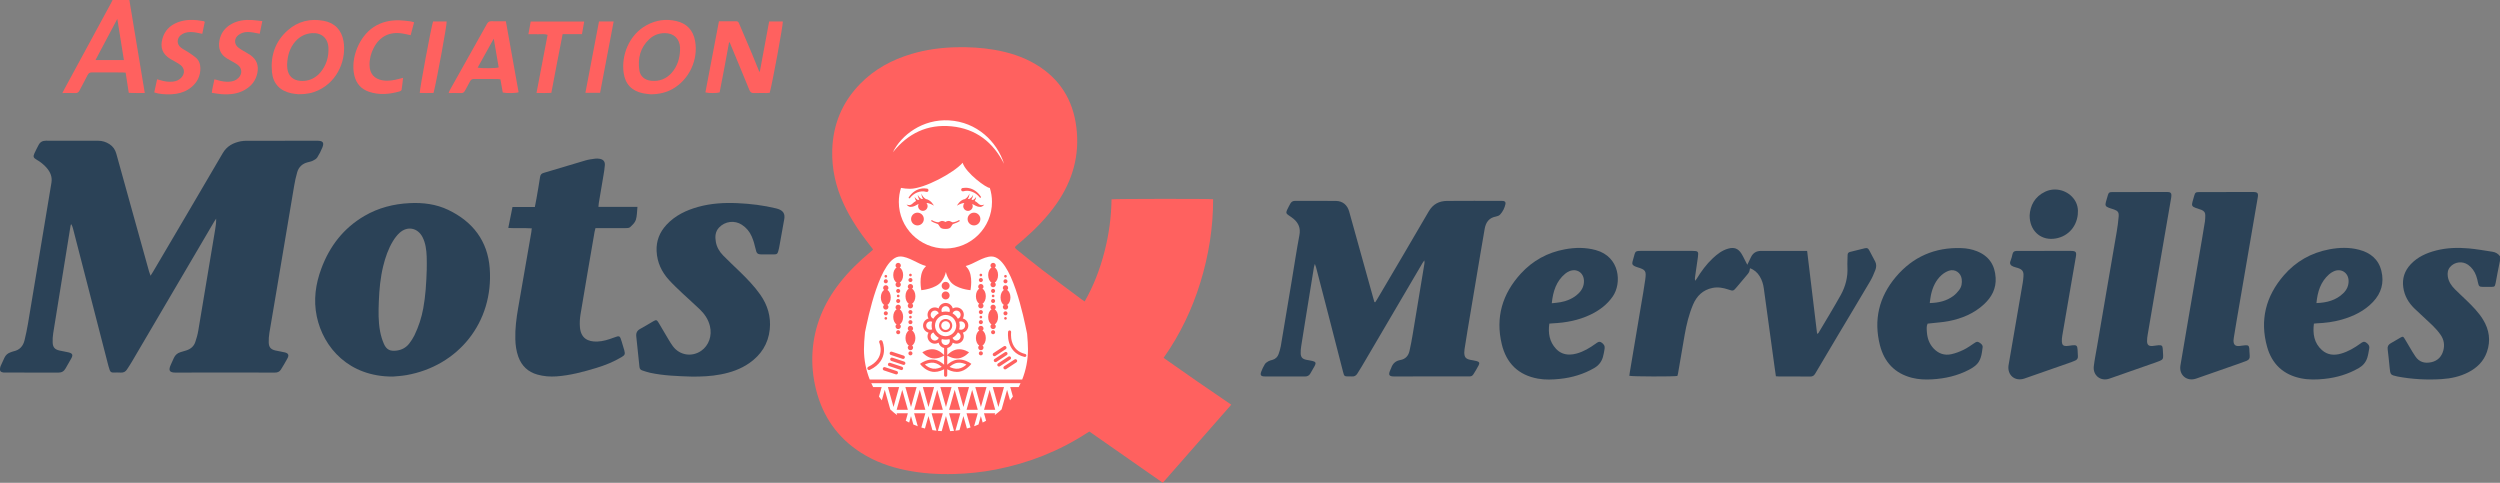
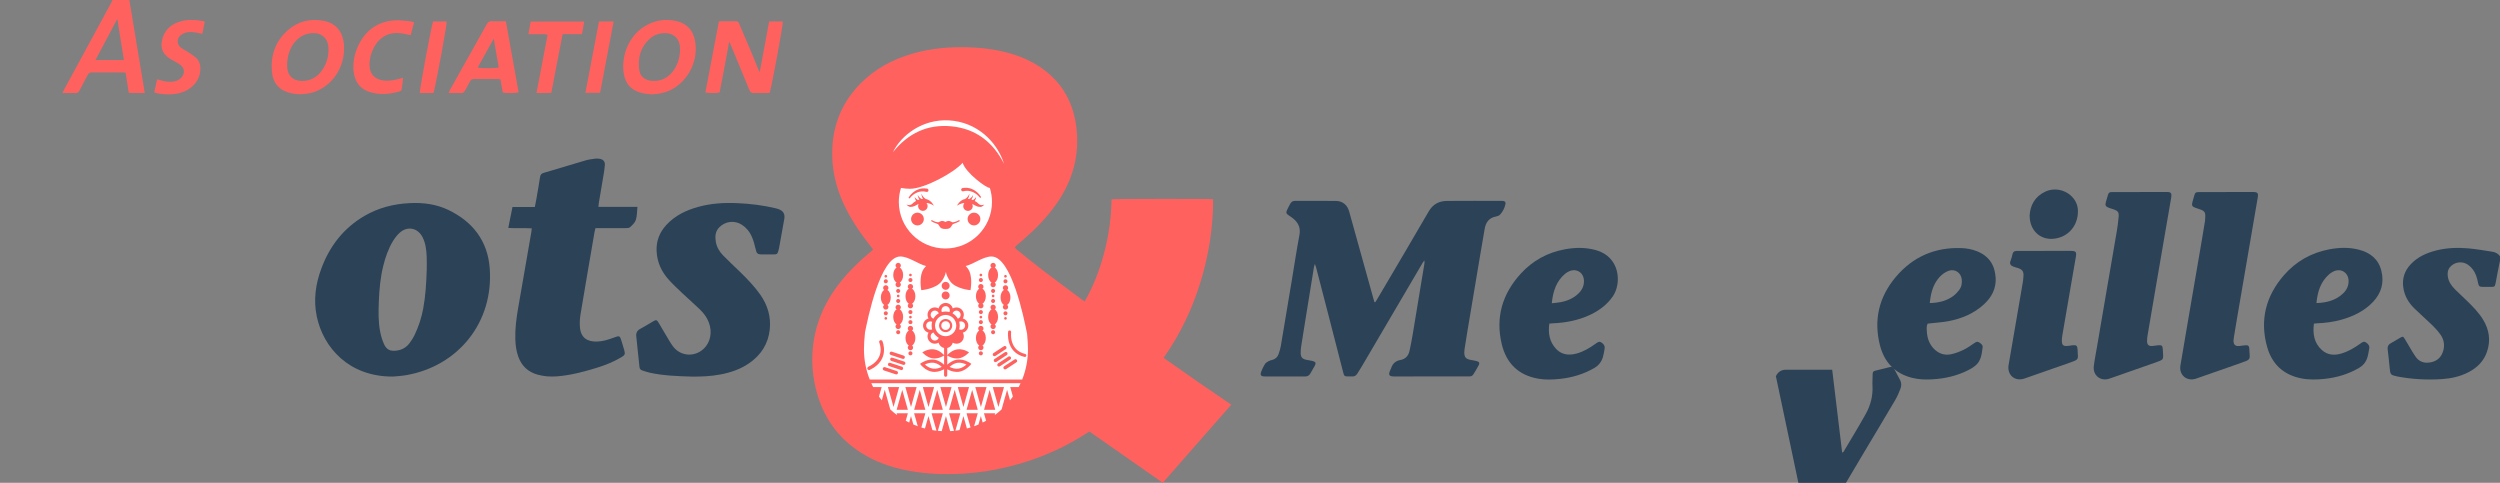
<svg xmlns="http://www.w3.org/2000/svg" id="Calque_1" data-name="Calque 1" viewBox="0 0 1363.83 263.37">
  <rect x="0" y="0" width="1363.83" height="263.37" fill="#808080" stroke="none" />
  <defs>
    <style>
      .cls-1 {
        fill: #ff615f;
      }

      .cls-2 {
        fill: #2b4257;
      }

      .cls-3 {
        fill: #fff;
      }
    </style>
  </defs>
  <path class="cls-1" d="M476.27,136.02c-.51-.65-1.07-1.36-1.62-2.06-5.57-7.1-10.61-14.52-14.41-22.74-4.3-9.3-6.52-19.06-6.23-29.32.4-13.99,5.41-26.09,15.22-36.15,7.84-8.03,17.38-13.16,28.04-16.33,7.99-2.38,16.18-3.47,24.51-3.65,6.93-.15,13.82.22,20.66,1.4,7.95,1.37,15.56,3.74,22.53,7.88,13.03,7.73,20.31,19.25,22.2,34.19,1.94,15.27-1.92,29.09-10.63,41.66-5.33,7.68-11.84,14.26-18.88,20.36-1.04.9-2.11,1.76-3.15,2.66-1,.85-1.01,1.28.04,2.13,4.62,3.71,9.18,7.47,13.89,11.07,7.11,5.44,14.32,10.75,21.49,16.1.53.39,1.08.75,1.78,1.24,4.92-8.57,8.34-17.59,10.78-27,2.44-9.42,3.76-19.01,3.88-28.72,1.16-.3,53.82-.35,55.43-.05,0,15.42-2.38,30.49-6.91,45.23-4.53,14.76-11.11,28.54-20.11,41.31,12.25,8.65,24.44,17.12,36.91,25.54-12.48,14.23-24.86,28.34-37.36,42.59-13.3-9.28-26.59-18.57-40.04-27.95-.37.22-.85.5-1.31.8-15.25,9.89-31.84,16.43-49.66,19.91-7.49,1.46-15.07,2.25-22.71,2.47-8.89.25-17.7-.32-26.42-2.09-8.66-1.76-16.87-4.69-24.36-9.45-12.86-8.16-20.96-19.76-24.64-34.46-1.71-6.84-2.4-13.8-1.92-20.84.95-14,6.16-26.33,14.76-37.32,4.98-6.37,10.74-11.97,16.97-17.11.36-.3.72-.61,1.07-.93.06-.06.08-.16.18-.37Z" />
  <path class="cls-3" d="M487.07,83.09c8.22-10.31,18.86-15.48,32.03-14.17,13.14,1.31,22.56,8.45,28.63,20.43-3.81-12.11-14.8-22.81-30.02-23.68-14.36-.82-26.03,7.96-30.64,17.42Z" />
  <g>
-     <path class="cls-2" d="M82.15,150.38c.59-.94,1-1.54,1.36-2.16,12.67-21.53,25.39-43.03,37.97-64.61,2.3-3.95,5.75-5.72,9.93-6.55,1.13-.22,2.32-.26,3.48-.26,12.57-.02,25.13-.01,37.7-.01.27,0,.55,0,.82,0,2.76.06,3.5,1.02,2.47,3.63-.75,1.9-1.71,3.75-2.81,5.48-.51.79-1.52,1.35-2.41,1.78-.91.45-1.95.63-2.95.9-2.83.75-4.73,2.56-5.55,5.3-.74,2.49-1.28,5.05-1.71,7.61-3.21,18.94-6.36,37.89-9.55,56.83-1.31,7.78-2.67,15.55-3.95,23.34-.28,1.68-.39,3.42-.35,5.12.06,2.65,1.13,3.86,3.71,4.44,1.67.38,3.38.62,5.05,1.02,1.9.46,2.41,1.42,1.51,3.15-1.1,2.13-2.38,4.17-3.63,6.22-.74,1.22-1.87,1.67-3.32,1.65-5.36-.05-10.71-.02-16.07-.02-12.64,0-25.27-.05-37.91.03-3.53.02-4.18-1.12-2.8-4.23.56-1.25,1.14-2.5,1.7-3.75.72-1.6,1.92-2.65,3.59-3.16,1.05-.32,2.1-.63,3.15-.95,2.38-.73,4.15-2.21,4.95-4.57.68-2,1.27-4.07,1.62-6.15,3.12-18.47,6.18-36.95,9.25-55.42.31-1.87.57-3.74.51-5.76-.36.54-.74,1.07-1.07,1.63-14.98,25.5-29.96,51.01-44.95,76.51-.83,1.42-1.74,2.79-2.65,4.17-.77,1.18-1.84,1.76-3.31,1.67-1.37-.09-2.75-.05-4.12-.01-1.05.03-1.69-.45-1.99-1.42-.23-.72-.48-1.43-.67-2.16-6.44-24.98-12.87-49.95-19.31-74.93-.22-.84-.48-1.67-1.06-2.5-.11.35-.27.7-.32,1.06-3.16,19.5-6.33,39.01-9.44,58.52-.27,1.68-.37,3.42-.29,5.12.12,2.54,1.19,3.71,3.67,4.28,1.67.38,3.38.63,5.04,1.03,2.11.52,2.49,1.37,1.46,3.26-1.02,1.87-2.11,3.7-3.17,5.54-.85,1.49-2.04,2.23-3.85,2.22-9.68-.05-19.37-.03-29.05-.03-.34,0-.69.01-1.03-.03-1.5-.2-2.02-.88-1.77-2.4.08-.47.23-.94.42-1.37.64-1.44,1.31-2.87,1.98-4.3.68-1.44,1.78-2.42,3.29-2.93.59-.2,1.16-.45,1.76-.58,3.26-.7,5.12-2.84,5.89-5.93.74-2.99,1.36-6.02,1.88-9.06,2.3-13.6,4.54-27.2,6.8-40.81,2-12.05,3.99-24.09,6.01-36.14.53-3.18-.59-5.8-2.61-8.13-1.59-1.83-3.47-3.3-5.58-4.51-1.65-.95-1.88-1.65-1.1-3.37.71-1.56,1.5-3.09,2.3-4.6.84-1.6,2.14-2.33,4.01-2.32,9.48.05,18.95.02,28.43.02,2.26,0,4.32.64,6.22,1.87,1.94,1.25,3.11,2.98,3.73,5.22,2.81,10.26,5.68,20.49,8.53,30.74,3.11,11.17,6.22,22.34,9.33,33.5.18.63.43,1.24.79,2.26Z" />
    <path class="cls-2" d="M214.23,205.43c-23.73.1-37.85-15.66-41.43-32.85-1.86-8.96-.64-17.63,2.5-26.07,4.54-12.24,12.12-22.07,23.51-28.71,7.62-4.45,15.92-6.56,24.71-6.99,7.32-.36,14.43.54,21.07,3.72,13.37,6.41,21.46,16.96,22.57,31.8,2.22,29.61-17.28,53.34-45.39,58.3-2.96.52-6,.65-7.54.81ZM232.8,146.74c0-1.53.1-4.21-.03-6.87-.17-3.57-.57-7.11-2.21-10.39-2.63-5.24-8.35-6.38-12.65-2.39-1.39,1.29-2.58,2.86-3.56,4.48-2.54,4.2-4.12,8.81-5.29,13.56-1.56,6.35-2.15,12.84-2.4,19.36-.21,5.42-.32,10.85.68,16.2.45,2.4,1.15,4.82,2.15,7.04,1.38,3.05,3.38,3.94,6.68,3.56,2.86-.33,5.27-1.57,7.04-3.83,1.09-1.4,2.08-2.91,2.86-4.5,2.29-4.71,3.9-9.65,4.84-14.81,1.22-6.7,1.66-13.47,1.9-21.4Z" />
    <path class="cls-2" d="M324.84,124.48c-.19.75-.37,1.33-.47,1.92-2.58,15.01-5.18,30.01-7.67,45.04-.39,2.34-.53,4.8-.32,7.16.52,5.83,4.17,7.9,9.43,7.73,3.12-.1,6.07-1.04,8.98-2.13,3.28-1.23,3.35-1.19,4.38,2.21.47,1.58.98,3.14,1.41,4.73.56,2.07.29,2.61-1.53,3.69-4.33,2.58-8.97,4.44-13.78,5.9-7.1,2.15-14.25,4.07-21.7,4.6-3.52.25-7-.03-10.4-.98-5.13-1.44-8.58-4.71-10.4-9.7-1.14-3.13-1.56-6.38-1.65-9.7-.15-5.65.56-11.23,1.52-16.78,2.41-13.85,4.82-27.71,7.22-41.56.1-.59.13-1.2.22-2.03-4.27-.28-8.43.06-12.8-.23.78-3.89,1.52-7.56,2.3-11.43h12.2c.31-1.64.62-3.09.87-4.55.68-3.92,1.38-7.84,1.97-11.77.19-1.25.69-1.9,1.92-2.27,7.64-2.25,15.24-4.59,22.88-6.82,1.7-.5,3.49-.71,5.26-.96.8-.11,1.65-.06,2.46.08,1.95.34,2.94,1.43,2.83,3.41-.1,1.91-.46,3.81-.77,5.7-.82,5.01-1.69,10.01-2.53,15.02-.1.59-.12,1.2-.21,2.1h21.29c-.28,2.6-.2,5.01-.9,7.16-.49,1.51-1.92,2.8-3.16,3.94-.54.49-1.65.47-2.5.48-4.67.04-9.34.02-14.01.02-.74,0-1.49,0-2.34,0Z" />
    <path class="cls-2" d="M377.19,205.44c-7.54-.25-15.09-.48-22.51-2.07-1.47-.32-2.9-.83-4.33-1.29-.93-.3-1.41-.9-1.51-1.95-.53-5.53-1.11-11.06-1.73-16.58-.22-1.95.45-3.25,2.22-4.18,2.42-1.28,4.74-2.77,7.12-4.14,1.5-.86,1.89-.77,2.8.75,1.88,3.12,3.69,6.27,5.55,9.39.7,1.18,1.43,2.35,2.24,3.45,3.67,5.01,10.37,6.1,15.5,2.55,4.16-2.87,6.03-8.25,4.74-13.52-.88-3.59-2.87-6.53-5.46-9.04-3.1-3.01-6.38-5.83-9.52-8.8-2.49-2.35-5-4.7-7.31-7.23-4.04-4.44-6.5-9.61-6.79-15.73-.27-5.61,1.63-10.36,5.39-14.42,4.73-5.1,10.76-7.95,17.34-9.78,7.02-1.94,14.19-2.35,21.43-2.02,7.08.32,14.09,1.17,20.98,2.84.4.1.8.2,1.19.34,2.75.94,3.81,2.66,3.31,5.52-.8,4.6-1.64,9.18-2.47,13.77-.22,1.21-.43,2.44-.76,3.62-.45,1.6-.82,1.86-2.47,1.87-2.06.02-4.12,0-6.18,0-2.85,0-3.21-.45-3.8-3.17-.49-2.26-1.16-4.52-2.08-6.64-1.13-2.62-2.95-4.79-5.37-6.37-3.95-2.58-9.17-1.94-12.42,1.5-2.16,2.29-2.27,5.05-1.76,7.91.51,2.86,1.97,5.29,3.96,7.33,2.97,3.04,6.09,5.93,9.14,8.89,3.99,3.88,7.86,7.86,11.08,12.43,4.03,5.71,5.95,12.05,5.22,19.03-.82,7.84-4.73,13.91-11.17,18.39-4.71,3.28-10,5.09-15.58,6.16-5.28,1.02-10.62,1.24-15.99,1.19Z" />
  </g>
  <g>
    <path class="cls-2" d="M1363.83,142.17c-.4,2-.82,4-1.21,6-.4,2.08-.74,4.18-1.18,6.26-.42,1.98-.56,2.05-2.5,2.07-1.53.01-3.06.02-4.58,0-1.77-.03-2.12-.39-2.5-2.16-.29-1.36-.58-2.73-1.07-4.03-.88-2.34-2.27-4.35-4.34-5.83-3.09-2.21-7.44-1.67-9.88,1.22-1.25,1.48-1.47,3.22-1.22,5.06.38,2.84,1.92,5.07,3.87,7.03,2.06,2.07,4.23,4.03,6.32,6.06,3.34,3.24,6.62,6.54,9.07,10.54,3.37,5.52,4.23,11.4,2.1,17.57-1.78,5.17-5.44,8.72-10.23,11.17-4.57,2.33-9.48,3.38-14.57,3.69-7.98.5-15.91.08-23.78-1.38-.07-.01-.13-.02-.2-.04-3.89-.87-3.9-.89-4.31-4.89-.34-3.3-.63-6.61-1.06-9.9-.2-1.53.28-2.56,1.59-3.3,1.79-1.01,3.54-2.09,5.33-3.11,1.31-.74,1.57-.69,2.38.65,1.41,2.33,2.76,4.69,4.16,7.02.51.85,1.06,1.68,1.61,2.51,2.12,3.19,5.18,4,8.72,3.22,3.49-.77,5.68-3.03,6.58-6.48.78-2.99.29-5.87-1.44-8.38-1.3-1.9-2.87-3.65-4.52-5.26-3.23-3.15-6.65-6.1-9.88-9.25-3.21-3.14-5.37-6.87-6.02-11.41-.7-4.87.69-9.06,4.02-12.62,3.81-4.08,8.69-6.23,13.99-7.58,5.8-1.47,11.71-1.63,17.61-1.12,4.35.38,8.67,1.19,13,1.83,1.7.25,3.11,1.03,4.13,2.45v2.39Z" />
    <path class="cls-2" d="M750.26,164.86c.34-.54.7-1.07,1.03-1.63,9.39-15.96,18.85-31.88,28.13-47.9,2.31-3.98,5.66-5.68,9.97-5.72,9.83-.09,19.66-.03,29.48-.03.4,0,.8-.02,1.19.04.98.16,1.42.68,1.22,1.67-.45,2.18-1.44,4.15-2.94,5.78-.53.58-1.49.92-2.3,1.07-3.78.68-5.48,3.21-6.1,6.7-.81,4.57-1.58,9.15-2.35,13.73-2.36,14-4.71,28-7.05,42-.56,3.34-1.08,6.68-1.6,10.02-.09.59-.14,1.19-.13,1.78.05,2.51.85,3.44,3.32,3.94,1.17.23,2.36.39,3.51.7,1.33.37,1.66.99,1.04,2.22-.87,1.71-1.89,3.35-2.9,4.98-.48.78-1.23,1.19-2.19,1.14-.33-.02-.66,0-1,0-13.28,0-26.56-.04-39.84.03-2.92.01-3.56-.72-2.27-3.58.16-.36.35-.72.48-1.09.81-2.42,2.45-3.86,4.98-4.31,2.73-.49,4.36-2.23,4.96-4.83.68-2.97,1.25-5.97,1.75-8.98,2.15-12.82,4.25-25.65,6.37-38.48.11-.64.17-1.28,0-2.05-.32.46-.68.9-.96,1.38-11.06,18.83-22.11,37.66-33.17,56.48-.77,1.32-1.59,2.6-2.41,3.89-.69,1.09-1.62,1.71-2.99,1.56-.59-.06-1.19,0-1.79-.01-2.25-.01-2.4-.1-2.97-2.32-2.6-10.08-5.18-20.17-7.78-30.26-2.32-8.99-4.66-17.98-7-26.97-.13-.48-.33-.95-.64-1.84-.25.85-.42,1.25-.49,1.67-1.5,9.23-3,18.47-4.49,27.7-.83,5.17-1.68,10.35-2.48,15.53-.2,1.3-.33,2.64-.28,3.96.09,2.07.93,2.97,2.95,3.43,1.16.26,2.36.38,3.52.67,1.76.44,2.03,1.1,1.15,2.73-.76,1.4-1.56,2.78-2.38,4.14-.62,1.04-1.5,1.58-2.78,1.58-7.37-.03-14.74,0-22.11-.02-2.03,0-2.58-.74-1.87-2.6.54-1.42,1.18-2.83,1.99-4.11.42-.68,1.23-1.17,1.95-1.59.62-.36,1.36-.51,2.06-.7,1.73-.49,2.92-1.57,3.49-3.26.46-1.38.92-2.78,1.17-4.21,2.02-11.9,4-23.81,5.98-35.73,1.38-8.31,2.63-16.65,4.19-24.92.7-3.73-.44-6.5-3.16-8.83-.85-.73-1.81-1.34-2.75-1.97-1.29-.88-1.5-1.41-.87-2.81.55-1.21,1.18-2.38,1.82-3.54.55-1.01,1.4-1.51,2.6-1.51,7.44.02,14.88-.04,22.31.04,3.63.04,6.19,2.21,7.18,5.75,4.38,15.72,8.76,31.44,13.13,47.16.21.76.43,1.51.65,2.26.15.02.31.05.46.07Z" />
-     <path class="cls-2" d="M968.81,205.25c-.26-1.78-.51-3.46-.74-5.16-1.95-14.27-3.9-28.53-5.86-42.8-.32-2.32-1-4.54-2.24-6.55-1.25-2.03-2.94-3.56-5.29-4.41-.16.74-.2,1.47-.49,2.08-.31.64-.83,1.19-1.3,1.75-1.79,2.14-3.6,4.26-5.39,6.39-1.91,2.28-1.96,2.3-4.7,1.37-2.81-.96-5.68-1.44-8.62-.84-5.19,1.06-8.58,4.38-10.57,9.09-2.23,5.27-3.58,10.83-4.57,16.46-1.25,7.12-2.44,14.26-3.67,21.38-.07.38-.22.75-.32,1.08-1.99.41-24.57.36-26.2-.08.08-.62.15-1.26.26-1.9,2.03-12.1,4.07-24.21,6.1-36.31.8-4.78,1.68-9.54,2.33-14.34.64-4.75.18-5.3-4.32-6.69-.51-.16-1.02-.32-1.48-.57-1.27-.66-1.48-1.18-1.12-2.57.34-1.28.69-2.56,1.06-3.83.45-1.55.79-1.81,2.36-1.92.33-.02.66-.01,1-.01,9.43,0,18.86,0,28.29,0,3.06,0,3.35.32,2.94,3.36-.49,3.62-1.04,7.22-1.56,10.84-.09.65-.16,1.3.04,2.13.28-.36.59-.69.82-1.08,2.5-4.1,5.31-7.95,8.83-11.24,2.44-2.28,5.05-4.31,8.35-5.24,3.21-.91,5.38-.16,7.21,2.63.65.99,1.15,2.09,1.7,3.15.46.87.9,1.75,1.55,3.02.76-1.58,1.36-2.79,1.93-4.01q1.63-3.54,5.5-3.55c7.57,0,15.14,0,22.71,0,.78,0,1.55,0,2.5,0,1.82,15.19,3.62,30.12,5.44,45.24.35-.22.62-.29.73-.46,4.06-6.85,8.22-13.64,12.1-20.59,2.66-4.76,4.01-9.94,3.71-15.48-.11-2.11.09-4.24.09-6.37,0-1.02.36-1.57,1.4-1.81,2.65-.61,5.27-1.34,7.92-1.96,1.32-.31,1.83-.1,2.48,1.07,1.13,2.03,2.21,4.09,3.26,6.16.78,1.52.65,3.15.07,4.65-.81,2.09-1.7,4.19-2.84,6.12-5.83,9.89-11.76,19.73-17.64,29.59-4.11,6.9-8.23,13.79-12.28,20.72-.68,1.16-1.41,1.68-2.82,1.66-5.58-.09-11.16-.03-16.73-.04-.58,0-1.17-.07-1.92-.12Z" />
+     <path class="cls-2" d="M968.81,205.25q1.63-3.54,5.5-3.55c7.57,0,15.14,0,22.71,0,.78,0,1.55,0,2.5,0,1.82,15.19,3.62,30.12,5.44,45.24.35-.22.62-.29.73-.46,4.06-6.85,8.22-13.64,12.1-20.59,2.66-4.76,4.01-9.94,3.71-15.48-.11-2.11.09-4.24.09-6.37,0-1.02.36-1.57,1.4-1.81,2.65-.61,5.27-1.34,7.92-1.96,1.32-.31,1.83-.1,2.48,1.07,1.13,2.03,2.21,4.09,3.26,6.16.78,1.52.65,3.15.07,4.65-.81,2.09-1.7,4.19-2.84,6.12-5.83,9.89-11.76,19.73-17.64,29.59-4.11,6.9-8.23,13.79-12.28,20.72-.68,1.16-1.41,1.68-2.82,1.66-5.58-.09-11.16-.03-16.73-.04-.58,0-1.17-.07-1.92-.12Z" />
    <path class="cls-2" d="M1262.31,176.53c-.7,5.6.08,10.62,4.4,14.47,2.97,2.64,6.55,3,10.3,1.94,3.96-1.11,7.43-3.17,10.73-5.56.96-.69,1.82-1.35,3.03-.53,1.18.8,2,1.78,1.72,3.3-.32,1.7-.55,3.43-1.07,5.06-.78,2.41-2.35,4.28-4.58,5.56-5.85,3.37-12.16,5.25-18.85,5.93-4.24.43-8.47.55-12.69-.31-9.68-1.96-15.9-7.82-18.51-17.16-4.07-14.55-.75-27.6,9.06-38.96,6.6-7.64,14.98-12.4,24.93-14.26,5.4-1.01,10.84-1.17,16.2.24,6.15,1.62,10.59,5.16,12.15,11.59,1.56,6.44-.04,12.09-4.6,16.89-4.72,4.96-10.66,7.81-17.14,9.66-4.43,1.26-8.97,1.81-13.56,2-.39.02-.78.07-1.51.14ZM1263.69,165.34c5.69-.21,10.65-1.5,14.63-5.35,1.93-1.86,3.02-4.19,2.91-6.94-.18-4.41-4.18-6.86-8.18-4.99-.89.41-1.75.97-2.48,1.62-4.61,4.07-6.28,9.46-6.88,15.67Z" />
    <path class="cls-2" d="M1051.58,176.55c-.71,1.45-.5,2.93-.42,4.35.21,3.54,1.29,6.76,3.84,9.37,2.62,2.69,5.84,3.74,9.44,2.97,2.31-.49,4.58-1.37,6.71-2.39,2.08-1,3.98-2.38,5.91-3.67.82-.55,1.54-1.04,2.53-.45,1.07.64,2.16,1.46,2,2.75-.47,3.68-.84,7.48-4.04,10.06-.97.79-2.05,1.47-3.16,2.05-6.39,3.39-13.26,4.96-20.44,5.36-3.68.21-7.32.06-10.88-.84-9.4-2.38-15.15-8.56-17.5-17.76-3.52-13.84-.52-26.38,8.65-37.25,9.31-11.05,21.37-16.28,35.85-15.75,2.86.1,5.68.62,8.36,1.68,6.58,2.6,9.86,7.51,10.26,14.5.34,5.91-2.15,10.56-6.33,14.44-5.47,5.08-12.13,7.82-19.34,9.22-3.31.64-6.71.82-10.07,1.21-.45.05-.9.1-1.37.16ZM1052.74,165.33c4.86-.13,9.12-1.12,12.82-3.84,1.21-.89,2.27-2.04,3.19-3.24,1.36-1.76,1.71-3.86,1.42-6.05-.45-3.44-3.74-5.65-7-4.51-1.46.51-2.89,1.39-4.04,2.42-3.16,2.86-4.81,6.61-5.72,10.71-.31,1.39-.43,2.82-.67,4.5Z" />
    <path class="cls-2" d="M845.21,176.54c-.71,5.15,0,9.81,3.63,13.73,2.01,2.17,4.55,3.19,7.47,3.16,1.24-.02,2.52-.22,3.72-.55,3.9-1.05,7.31-3.12,10.55-5.46.94-.68,1.78-1.39,3.03-.6,1.36.86,2,1.93,1.75,3.47-.26,1.57-.51,3.16-.97,4.67-.78,2.58-2.44,4.54-4.78,5.88-5.73,3.28-11.92,5.15-18.47,5.84-4.04.43-8.08.61-12.11-.11-10.71-1.93-17.27-8.39-19.77-18.81-3.51-14.63.32-27.46,10.37-38.47,6.52-7.13,14.64-11.58,24.17-13.3,5.6-1.02,11.22-1.08,16.78.45,13.26,3.66,14.22,18.1,9.23,25.3-3.13,4.51-7.33,7.61-12.2,9.94-6.52,3.11-13.46,4.39-20.63,4.72-.52.02-1.04.09-1.77.15ZM846.54,165.44c1.84-.22,3.29-.31,4.7-.57,3.71-.69,7.11-2.09,9.87-4.77,1.99-1.93,3.1-4.28,2.98-7.1-.2-4.33-4.05-6.75-8.01-5.03-.78.34-1.55.79-2.2,1.33-4.92,4.09-6.65,9.63-7.34,16.13Z" />
    <path class="cls-2" d="M1167.31,104.75c4.78,0,9.56,0,14.34,0,.53,0,1.07-.02,1.59.06.82.13,1.31.63,1.32,1.49,0,.53-.02,1.06-.11,1.58-2.73,15.89-5.47,31.77-8.21,47.66-1.54,8.96-3.07,17.92-4.58,26.88-.21,1.24-.4,2.51-.37,3.75.05,1.99.94,2.72,2.94,2.58,1.12-.08,2.23-.35,3.35-.42,1.72-.11,2.14.27,2.28,1.97.1,1.19.15,2.38.2,3.58.07,1.81-.21,2.34-1.91,3.03-1.72.7-3.49,1.28-5.24,1.89-7.39,2.59-14.78,5.19-22.17,7.76-4.73,1.64-9.08-1.73-8.51-6.71.39-3.42,1.1-6.81,1.68-10.21,1.59-9.35,3.19-18.7,4.79-28.05,2.01-11.7,4.05-23.4,6.03-35.11.47-2.81.87-5.64,1.08-8.47.16-2.2-.48-2.96-2.53-3.73-.93-.35-1.91-.56-2.84-.93-1.83-.72-2.11-1.33-1.59-3.21.32-1.15.65-2.3.99-3.44.48-1.63.81-1.92,2.53-1.93,4.38-.02,8.77,0,13.15,0,.6,0,1.2,0,1.79,0Z" />
    <path class="cls-2" d="M1214.53,104.75c4.58,0,9.16,0,13.75,0,.4,0,.8,0,1.2,0,2.05.06,2.57.68,2.24,2.76-.3,1.9-.65,3.79-.98,5.69-3.58,20.86-7.16,41.72-10.73,62.58-.49,2.88-.95,5.76-1.42,8.64-.07.46-.14.92-.14,1.39,0,2.24.96,3.14,3.21,2.95,1.12-.1,2.23-.36,3.36-.41,1.48-.07,1.91.34,2.05,1.81.11,1.25.07,2.53.22,3.77.18,1.5-.46,2.43-1.79,2.94-1.55.6-3.11,1.16-4.67,1.71-7.58,2.66-15.16,5.31-22.74,7.95-5.03,1.75-9.45-1.86-8.6-7.11,1.39-8.51,2.87-17.01,4.33-25.51,2.47-14.45,4.96-28.9,7.43-43.35.56-3.27,1.12-6.54,1.62-9.82.16-1.04.15-2.11.19-3.17.06-1.51-.69-2.54-2.07-3.07-1.05-.41-2.15-.69-3.2-1.08-1.97-.74-2.26-1.34-1.72-3.3.32-1.15.65-2.3.98-3.44.47-1.61.8-1.86,2.54-1.9,1.26-.03,2.52,0,3.79,0,3.72,0,7.44,0,11.16,0Z" />
    <path class="cls-2" d="M1115.35,136.87c4.45,0,8.9,0,13.34,0,.33,0,.66,0,1,0,2.75.03,3.22.54,2.77,3.18-.78,4.64-1.61,9.28-2.41,13.92-1.68,9.74-3.37,19.47-5.02,29.22-.19,1.1-.28,2.25-.21,3.36.11,1.6.87,2.26,2.46,2.22,1.05-.03,2.1-.27,3.15-.39,2.37-.26,2.86.15,2.96,2.47.05,1.13.06,2.26.17,3.38.12,1.15-.35,1.93-1.35,2.41-.72.34-1.46.64-2.21.91-8.51,2.98-17.03,5.96-25.55,8.93-5.22,1.82-9.6-1.88-8.7-7.35.62-3.73,1.29-7.45,1.93-11.18,1.95-11.31,3.9-22.61,5.83-33.92.19-1.11.28-2.24.36-3.36.17-2.55-.56-3.63-3-4.46-.82-.28-1.68-.43-2.47-.75-1.48-.59-2.32-1.46-1.56-3.23.49-1.15.77-2.4,1.05-3.63.27-1.16.97-1.69,2.11-1.7,1.13-.02,2.26-.02,3.39-.02,3.98,0,7.97,0,11.95,0Z" />
    <path class="cls-2" d="M1107.23,117.48c.33-5.3,2.72-10.19,8.51-12.92,5.57-2.63,12.46-.69,15.91,4.35,1.7,2.48,2.16,5.18,1.85,8.14-.78,7.28-6.13,12.61-13.4,13.22-7.24.6-12.93-4.67-12.86-12.79Z" />
  </g>
  <g>
    <path class="cls-1" d="M70.57,0c2.79,16.81,5.57,33.62,8.41,50.73-2.99.02-5.8.1-8.74-.08-.58-3.74-1.13-7.32-1.7-11.02-.68-.04-1.26-.11-1.84-.11-5.45,0-10.89.03-16.34-.03-1.3-.02-2.04.33-2.63,1.55-1.35,2.81-2.94,5.5-4.34,8.29-.51,1.02-1.12,1.49-2.29,1.45-2.23-.08-4.46-.02-7.07-.02.54-1.05.87-1.75,1.24-2.42,8.35-15.4,16.71-30.8,25.06-46.2C60.72,1.43,61.05.71,61.41,0c3.06,0,6.11,0,9.17,0ZM67.59,32.77c-1.21-7.54-2.39-14.92-3.6-22.46-4,7.54-7.9,14.88-11.91,22.46h15.51Z" />
    <path class="cls-1" d="M392.2,11.6c3.36,0,6.41.03,9.46-.01,1.06-.01,1.31.71,1.63,1.45,2.32,5.43,4.65,10.86,6.94,16.3,1.26,3,2.45,6.02,3.68,9.03.1.23.24.45.55,1,1.75-9.42,3.43-18.5,5.13-27.65h7.47c.21,1.66-5.6,33.22-7.15,38.91-.52.04-1.09.13-1.67.13-2.26.02-4.52-.06-6.77.03-1.37.06-2.12-.35-2.67-1.71-3.49-8.6-7.09-17.16-10.65-25.74-.02-.06-.09-.09-.39-.41-.88,4.76-1.7,9.32-2.55,13.86-.86,4.56-1.76,9.12-2.63,13.64-1.67.45-5.81.46-7.76-.02,2.45-12.86,4.9-25.73,7.39-38.81Z" />
    <path class="cls-1" d="M355.04,51.44c-.9-.11-2.57-.19-4.19-.53-6.15-1.28-9.72-4.91-10.62-11.11-1.33-9.16,2.59-20.73,12.67-26.15,5.05-2.72,10.44-3.45,16.03-2.17,5.78,1.33,9.21,5.01,10.26,10.85,1.86,10.28-3.25,21.14-12.33,26.24-3.23,1.82-7.18,2.84-11.82,2.88ZM370.99,27.23c0-.46.03-.93,0-1.39-.34-4.85-3.46-7.78-8.33-7.77-3.25,0-6.15,1.11-8.51,3.34-4.91,4.62-6.29,10.48-5.37,16.91.48,3.37,2.98,5.39,6.47,5.74,4.55.46,8.37-1.06,11.34-4.53,3.01-3.53,4.25-7.73,4.4-12.29Z" />
    <path class="cls-1" d="M162.87,51.41c-.81-.1-2.42-.18-3.97-.52-6.24-1.36-9.95-5.28-10.54-11.62-.82-8.91,1.78-16.72,8.61-22.74,5.64-4.98,12.36-6.56,19.7-5.16,6,1.14,9.69,5.06,10.73,11.09,1.63,9.48-2.71,21.62-13.72,26.79-3.17,1.49-6.53,2.2-10.81,2.16ZM156.62,35.26c.03.51.03,1.24.11,1.97.42,4.04,2.94,6.52,6.98,6.87,3.31.29,6.32-.53,8.96-2.57.73-.56,1.43-1.2,2.02-1.9,3.32-3.94,4.73-8.57,4.47-13.65-.26-5.21-3.84-8.26-9-7.89-3.6.26-6.63,1.78-9.02,4.5-3.13,3.56-4.32,7.83-4.52,12.68Z" />
    <path class="cls-1" d="M275.97,11.59c2.34,13.08,4.64,25.92,6.94,38.74-1.43.52-6.29.61-8.64.14-.41-2.32-.83-4.71-1.27-7.17-.54-.07-.98-.18-1.43-.18-4.31-.01-8.63.03-12.94-.03-1.07-.01-1.71.31-2.2,1.27-.87,1.72-1.88,3.36-2.75,5.07-.48.93-1.08,1.38-2.17,1.35-2.18-.07-4.36-.02-6.77-.02.25-.65.35-1.07.56-1.44,6.78-12.09,13.58-24.17,20.34-36.27.59-1.05,1.27-1.52,2.5-1.48,2.51.09,5.03.03,7.83.03ZM260.58,36.88c2.34.51,10.03.41,11.47-.13-.88-5.11-1.76-10.24-2.69-15.68-3.01,5.43-5.88,10.59-8.78,15.81Z" />
    <path class="cls-1" d="M225.9,12.17c-.67,2.52-1.26,4.74-1.87,7.03-1.68-.35-3.14-.72-4.63-.95-6.9-1.07-12.24,1.62-15.49,7.81-1.57,2.98-2.38,6.17-2.31,9.56.1,4.58,2.55,7.43,7.09,8.2,3.15.53,6.21-.03,9.24-.84.55-.15,1.11-.3,1.97-.53-.28,2.36-.49,4.45-.81,6.52-.05.33-.57.74-.95.85-5.59,1.62-11.22,2.15-16.84.24-4.28-1.45-6.96-4.47-8-8.9-2.18-9.29,2.57-21.18,10.55-26.4,4.26-2.79,9-3.82,14.01-3.69,1.98.05,3.96.33,5.93.55.64.07,1.25.32,2.1.54Z" />
    <path class="cls-1" d="M84.15,50.4c.53-2.43,1.02-4.72,1.55-7.15.79.22,1.35.35,1.9.53,2.11.66,4.27.95,6.48.77,1.99-.16,3.74-.89,5.05-2.45,1.77-2.11,1.59-4.75-.52-6.52-.86-.71-1.87-1.25-2.84-1.83-.91-.54-1.88-1-2.78-1.55-4.38-2.67-5.76-6.24-4.35-11.21,1.21-4.27,4.03-7.09,8.07-8.72,4.73-1.91,9.61-1.61,14.49-.71.11.02.21.15.51.37-.43,2.06-.88,4.23-1.35,6.51-1.24-.26-2.26-.5-3.29-.67-2.04-.34-4.1-.49-6.1.15-.8.26-1.62.65-2.27,1.17-2.32,1.85-2.37,5.01-.05,6.84,1.19.94,2.6,1.58,3.87,2.42,1.48.99,3,1.95,4.35,3.11,1.69,1.46,2.41,3.45,2.44,5.68.06,4.26-1.65,7.71-4.9,10.41-2.47,2.05-5.35,3.19-8.49,3.64-3.3.47-6.62.38-9.9-.25-.57-.11-1.11-.32-1.85-.53Z" />
-     <path class="cls-1" d="M141.7,18.41c-1.34-.26-2.49-.53-3.66-.7-1.98-.29-4-.47-5.9.26-1.01.39-2.05,1.02-2.78,1.81-1.66,1.82-1.42,4.42.45,6.01.85.72,1.86,1.28,2.81,1.87,1.3.8,2.67,1.5,3.92,2.36,3.53,2.41,4.7,5.78,3.84,9.9-.85,4.09-3.25,7.04-6.83,9.1-3.97,2.29-8.3,2.66-12.73,2.35-1.7-.12-3.39-.46-5.28-.73.26-2.6,1-4.85,1.41-7.38.72.18,1.27.29,1.81.46,2.05.65,4.14.97,6.28.85,1.91-.11,3.66-.66,5.04-2.06,2.24-2.26,2.04-5.35-.51-7.23-1.01-.74-2.15-1.3-3.24-1.94-.86-.5-1.74-.96-2.59-1.49-3.53-2.18-4.74-5.4-4.1-9.39.68-4.21,2.95-7.32,6.67-9.39,3.49-1.94,7.29-2.38,11.19-2.15,1.77.1,3.53.38,5.6.61-.5,2.41-.95,4.57-1.42,6.87Z" />
    <path class="cls-1" d="M306.94,18.61c-1.09,5.61-2.13,10.88-3.15,16.15-1,5.21-1.98,10.42-3.02,15.9-2.62.17-5.22.1-8.09.04,2.04-10.7,4.03-21.16,6.05-31.71-1.82-.62-3.54-.24-5.22-.31-1.64-.07-3.28-.01-5.24-.01.44-2.46.83-4.64,1.24-6.93h29.19c-.4,2.3-.79,4.48-1.21,6.87h-10.56Z" />
    <path class="cls-1" d="M326.76,11.72h8.01c-2.48,13.04-4.93,25.91-7.4,38.89h-8.01c2.48-13.02,4.93-25.88,7.41-38.89Z" />
    <path class="cls-1" d="M236.26,11.71h7.41c.21,1.6-5.18,30.96-7.14,38.97-2.46.14-5.01.09-7.54.01-.16-1.6,6.33-36.36,7.26-38.98Z" />
  </g>
  <g>
    <path class="cls-3" d="M508.22,177.61c0-.71.11-1.4.29-2.06-.29-.14-.62-.22-.96-.22-1.25,0-2.28,1.02-2.28,2.28s1.02,2.28,2.28,2.28c.34,0,.67-.08.96-.22-.18-.66-.29-1.34-.29-2.06Z" />
    <path class="cls-3" d="M515.76,135.56c14.01,0,25.4-11.37,25.4-25.4,0-2.67-.41-5.24-1.18-7.66-1.6.32-13.14-8.14-14.83-13.71-4.66,5.43-20.96,14.2-28.68,14.2-1.69,0-3.35-.17-4.95-.49-.76,2.42-1.18,4.99-1.18,7.66,0,14.03,11.39,25.4,25.4,25.4ZM531.34,122.97c-1.92,0-3.48-1.56-3.48-3.48s1.56-3.48,3.48-3.48,3.48,1.56,3.48,3.48-1.56,3.48-3.48,3.48ZM525.15,102.57c1-.13,2.01-.21,3-.03,2.92.42,5.43,2.36,6.98,4.81.25.42-.36.8-.63.4-2.05-2.69-5.61-4.38-8.96-3.39-.54.16-1.12-.2-1.18-.76-.07-.5.29-.96.79-1.03ZM526.45,108.58c1.12-.65,1.97-1.78,2.42-2.99-.04,1.02-.34,2.04-.85,2.93.23.01.45.04.67.07.94-.49,1.73-1.32,2.17-2.29-.07.92-.39,1.8-.89,2.57.28.09.55.18.81.28.71-.43,1.36-1,1.73-1.77-.02.79-.31,1.56-.73,2.25,1.42.76,1.87,1.52,2.62,1.96,1.19.69,2.56-.01,2.56-.01,0,0-.82,1.31-2.24,1.31-1.77,0-2.77-.87-4.37-1.65.2.36.31.78.31,1.22,0,1.43-1.16,2.59-2.59,2.59s-2.59-1.16-2.59-2.59c0-.63.22-1.2.59-1.65-1.51-.2-4.03,1.41-4.03,1.41,0,0,1.56-3.18,4.41-3.63ZM513.93,120.52c.97,0,1.83.57,1.83.57,0,0,.86-.57,1.83-.57.7,0,1.41.57,2,.76,1.02-.02,2.63-.59,3.38-1.11.13-.09.36-.06.5.08.15.13.16.32.03.41-.59.4-2.04,1.09-3.67,1.6-1.14,1.09-.73,2.65-4.07,2.65s-2.93-1.56-4.07-2.65c-1.63-.51-3.09-1.2-3.67-1.6-.13-.09-.12-.27.03-.41.15-.13.37-.17.5-.08.75.52,2.36,1.09,3.38,1.11.59-.2,1.3-.76,2-.76ZM495.74,107.67c1.55-2.45,4.07-4.39,6.98-4.81.99-.18,2-.1,3,.03.5.07.86.53.79,1.03-.07.56-.65.92-1.18.76-3.35-.99-6.91.7-8.96,3.39-.27.4-.88.02-.63-.4ZM494.56,111.57s1.37.7,2.56.01c.76-.44,1.2-1.19,2.62-1.96-.42-.69-.71-1.45-.73-2.25.37.77,1.02,1.34,1.73,1.77.26-.1.53-.2.81-.28-.5-.77-.82-1.66-.89-2.57.44.97,1.23,1.8,2.17,2.29.22-.03.44-.05.67-.07-.51-.89-.81-1.9-.85-2.93.44,1.22,1.29,2.34,2.42,2.99,2.85.45,4.41,3.63,4.41,3.63,0,0-2.52-1.61-4.03-1.41.37.45.59,1.02.59,1.65,0,1.43-1.16,2.59-2.59,2.59s-2.59-1.16-2.59-2.59c0-.44.11-.86.31-1.22-1.6.78-2.6,1.65-4.37,1.65-1.42,0-2.24-1.31-2.24-1.31ZM500.5,116.01c1.92,0,3.48,1.56,3.48,3.48s-1.56,3.48-3.48,3.48-3.48-1.56-3.48-3.48,1.56-3.48,3.48-3.48Z" />
    <path class="cls-3" d="M522.55,173.85c.31-.11.59-.28.84-.52.89-.89.89-2.33,0-3.22-.43-.43-1-.67-1.61-.67s-1.18.24-1.61.67c-.24.24-.42.53-.52.84,1.21.69,2.22,1.69,2.91,2.91Z" />
    <path class="cls-3" d="M515.88,169.95c.71,0,1.4.11,2.06.29.14-.29.22-.62.22-.96,0-1.26-1.02-2.28-2.28-2.28s-2.28,1.02-2.28,2.28c0,.34.08.67.22.96.66-.18,1.35-.29,2.06-.29Z" />
    <path class="cls-3" d="M509.21,173.85c.69-1.21,1.69-2.22,2.91-2.91-.11-.31-.28-.59-.52-.84-.44-.44-1.03-.67-1.61-.67s-1.17.22-1.61.67c-.89.89-.89,2.33,0,3.22.24.24.53.42.84.52Z" />
    <path class="cls-3" d="M521.68,177.61c0-3.2-2.6-5.8-5.8-5.8s-5.8,2.6-5.8,5.8,2.6,5.8,5.8,5.8,5.8-2.6,5.8-5.8ZM512.28,177.61c0-1.98,1.61-3.6,3.6-3.6s3.6,1.61,3.6,3.6-1.61,3.6-3.6,3.6-3.6-1.61-3.6-3.6Z" />
-     <path class="cls-3" d="M518.16,185.95c0-.34-.08-.67-.22-.96-.66.18-1.34.29-2.06.29s-1.4-.11-2.06-.29c-.14.29-.22.62-.22.96,0,1.26,1.02,2.28,2.28,2.28s2.28-1.02,2.28-2.28Z" />
    <path class="cls-3" d="M518.27,177.61c0-1.32-1.07-2.39-2.39-2.39s-2.39,1.07-2.39,2.39,1.07,2.39,2.39,2.39,2.39-1.07,2.39-2.39Z" />
    <path class="cls-3" d="M509.21,181.37c-.31.11-.59.28-.84.52-.43.43-.67,1-.67,1.61s.24,1.18.67,1.61c.89.89,2.33.89,3.22,0,.24-.24.42-.53.52-.84-1.21-.69-2.22-1.69-2.91-2.91Z" />
    <path class="cls-3" d="M522.39,197.91c-1.91.26-3.5,1.44-4.38,2.24,1.06.53,2.91,1.23,4.82.97,1.92-.27,3.51-1.44,4.38-2.24-1.06-.53-2.91-1.23-4.83-.97Z" />
    <path class="cls-3" d="M476.34,211.16h4.63l-1.46,5.19c.5.7,1.02,1.39,1.55,2.06l1.61-5.74,3.01,10.71c1.19,1.1,2.45,2.14,3.75,3.11l-.29-1.03h6.12l-1.14,4.07c.61.34,1.23.67,1.86.99l.99-3.54,1.3,4.61c.79.34,1.59.66,2.4.96l-1.99-7.09h6.12l-2.18,7.75c.65.2,1.31.39,1.97.57l1.91-6.8,2.16,7.67c.73.12,1.47.23,2.22.31l-2.67-9.5h6.12l-2.69,9.58c.69.07,1.39.12,2.09.16l2.31-8.22,2.31,8.22c.7-.04,1.4-.09,2.09-.16l-2.69-9.58h6.12l-2.67,9.49c.75-.09,1.49-.19,2.22-.31l2.15-7.66,1.91,6.79c.66-.18,1.32-.36,1.97-.57l-2.18-7.74h6.12l-1.99,7.08c.81-.3,1.61-.62,2.4-.96l1.29-4.6.99,3.53c.63-.32,1.25-.65,1.86-.99l-1.14-4.06h6.12l-.28,1.01c1.31-.97,2.56-2.01,3.76-3.12l3-10.68,1.61,5.72c.54-.67,1.06-1.36,1.55-2.06l-1.45-5.17h4.61c.36-.69.7-1.39,1.03-2.1h-81.45c.32.71.67,1.41,1.03,2.1ZM547.71,211.16l-3.06,10.88-3.06-10.88h6.12ZM542.94,223.56h-6.12l3.06-10.88,3.06,10.88ZM538.18,211.16l-3.06,10.88-3.06-10.88h6.12ZM533.41,223.56h-6.12l3.06-10.88,3.06,10.88ZM528.64,211.16l-3.06,10.88-3.06-10.88h6.12ZM523.88,223.56h-6.12l3.06-10.88,3.06,10.88ZM519.11,211.16l-3.06,10.88-3.06-10.88h6.12ZM514.34,223.56h-6.12l3.06-10.88,3.06,10.88ZM509.57,211.16l-3.06,10.88-3.06-10.88h6.12ZM504.81,223.56h-6.12l3.06-10.88,3.06,10.88ZM500.04,211.16l-3.06,10.88-3.06-10.88h6.12ZM495.27,223.56h-6.12l3.06-10.88,3.06,10.88ZM490.51,211.16l-3.06,10.88-3.06-10.88h6.12Z" />
    <path class="cls-3" d="M540.91,139.92c-4.58,0-9.69,4.13-14.08,5.2.38.4.75.83,1.09,1.29,3.09,4.12,1.5,11.89,1.5,11.89,0,0-7.92-.64-11.01-4.76-1.26-1.68-2.06-3.49-2.4-5.18,0,0,0,0,0,0,0,0,0,0,0,0-.34,1.69-1.14,3.5-2.4,5.18-3.09,4.12-11.01,4.76-11.01,4.76,0,0-1.59-7.78,1.5-11.89.35-.46.71-.89,1.09-1.29-4.39-1.07-9.5-5.2-14.08-5.2-10.95,0-17.77,34.21-19.23,41.37-.36,3.63-.57,6.76-.57,9.23,0,5.83,1.12,11.41,3.15,16.52h83.18c2.03-5.11,3.15-10.68,3.15-16.52,0-2.29-.17-5.15-.48-8.46-.06-.27-.11-.53-.16-.76-1.46-7.14-8.28-41.37-19.23-41.37ZM540.33,144.84c0-.8.65-1.45,1.45-1.45s1.45.65,1.45,1.45c0,.47-.23.88-.57,1.15,1.06.58,1.82,2.18,1.82,4.06s-.76,3.48-1.82,4.06c.34.27.57.68.57,1.15,0,.8-.65,1.45-1.45,1.45s-1.45-.65-1.45-1.45c0-.47.23-.88.57-1.15-1.06-.58-1.82-2.18-1.82-4.06s.76-3.48,1.82-4.06c-.34-.27-.57-.68-.57-1.15ZM541.77,163.09c.61,0,1.11.5,1.11,1.11s-.5,1.11-1.11,1.11-1.11-.5-1.11-1.11.5-1.11,1.11-1.11ZM541.05,161.46c0-.4.33-.73.73-.73s.73.33.73.73-.33.73-.73.73-.73-.33-.73-.73ZM541.77,159.83c-.61,0-1.11-.5-1.11-1.11s.5-1.11,1.11-1.11,1.11.5,1.11,1.11-.5,1.11-1.11,1.11ZM535.09,149.3c.4,0,.73.33.73.73s-.33.73-.73.73-.73-.33-.73-.73.33-.73.73-.73ZM535.09,151.66c.61,0,1.11.5,1.11,1.11s-.5,1.11-1.11,1.11-1.11-.5-1.11-1.11.5-1.11,1.11-1.11ZM515.88,153.76c1.2,0,2.17.97,2.17,2.17s-.97,2.17-2.17,2.17-2.17-.97-2.17-2.17.97-2.17,2.17-2.17ZM515.88,159.01c1.2,0,2.17.97,2.17,2.17s-.97,2.17-2.17,2.17-2.17-.97-2.17-2.17.97-2.17,2.17-2.17ZM496.67,149.3c.4,0,.73.33.73.73s-.33.73-.73.73-.73-.33-.73-.73.33-.73.73-.73ZM496.67,151.66c.61,0,1.11.5,1.11,1.11s-.5,1.11-1.11,1.11-1.11-.5-1.11-1.11.5-1.11,1.11-1.11ZM488.54,144.84c0-.8.65-1.45,1.45-1.45s1.45.65,1.45,1.45c0,.47-.23.88-.57,1.15,1.06.58,1.82,2.18,1.82,4.06s-.76,3.48-1.82,4.06c.34.27.57.68.57,1.15,0,.8-.65,1.45-1.45,1.45s-1.45-.65-1.45-1.45c0-.47.23-.88.57-1.15-1.06-.58-1.82-2.18-1.82-4.06s.76-3.48,1.82-4.06c-.34-.27-.57-.68-.57-1.15ZM489.99,163.09c.61,0,1.11.5,1.11,1.11s-.5,1.11-1.11,1.11-1.11-.5-1.11-1.11.5-1.11,1.11-1.11ZM489.27,161.46c0-.4.33-.73.73-.73s.73.33.73.73-.33.73-.73.73-.73-.33-.73-.73ZM489.99,159.83c-.61,0-1.11-.5-1.11-1.11s.5-1.11,1.11-1.11,1.11.5,1.11,1.11-.5,1.11-1.11,1.11ZM489.11,168.81c-.34-.27-.57-.68-.57-1.15,0-.8.65-1.45,1.45-1.45s1.45.65,1.45,1.45c0,.47-.23.88-.57,1.15,1.06.58,1.82,2.18,1.82,4.06s-.76,3.48-1.82,4.06c.34.27.57.68.57,1.15,0,.8-.65,1.45-1.45,1.45s-1.45-.65-1.45-1.45c0-.47.23-.88.57-1.15-1.06-.58-1.82-2.18-1.82-4.06s.76-3.48,1.82-4.06ZM491.1,181.23c0,.61-.5,1.11-1.11,1.11s-1.11-.5-1.11-1.11.5-1.11,1.11-1.11,1.11.5,1.11,1.11ZM486.55,191.86l6.43,2.13c.49.16.76.69.59,1.18-.13.39-.49.64-.89.64-.1,0-.2-.02-.29-.05l-6.43-2.13c-.49-.16-.76-.69-.59-1.18.16-.49.69-.76,1.18-.59ZM483.24,149.98c.4,0,.73.33.73.73s-.33.73-.73.73-.73-.33-.73-.73.33-.73.73-.73ZM483.24,152.34c.61,0,1.11.5,1.11,1.11s-.5,1.11-1.11,1.11-1.11-.5-1.11-1.11.5-1.11,1.11-1.11ZM481.78,157.05c0-.8.65-1.45,1.45-1.45s1.45.65,1.45,1.45c0,.47-.23.88-.57,1.15,1.06.58,1.82,2.18,1.82,4.06s-.76,3.48-1.82,4.06c.34.27.57.68.57,1.15,0,.8-.65,1.45-1.45,1.45s-1.45-.65-1.45-1.45c0-.47.23-.88.57-1.15-1.06-.58-1.82-2.18-1.82-4.06s.76-3.48,1.82-4.06c-.34-.27-.57-.68-.57-1.15ZM483.24,172.04c-.61,0-1.11-.5-1.11-1.11s.5-1.11,1.11-1.11,1.11.5,1.11,1.11-.5,1.11-1.11,1.11ZM483.97,173.67c0,.4-.33.73-.73.73s-.73-.33-.73-.73.33-.73.73-.73.73.33.73.73ZM474.47,201.8c-.13.06-.27.09-.4.09-.35,0-.68-.2-.84-.53-.22-.47-.02-1.02.44-1.25,9.67-4.61,6.16-12.88,6.01-13.23-.21-.47,0-1.02.48-1.23.47-.21,1.02,0,1.23.47.05.1,4.43,10.28-6.91,15.68ZM489.83,203.62c-.13.39-.49.64-.89.64-.1,0-.2-.02-.29-.05l-6.43-2.13c-.49-.16-.76-.69-.59-1.18.16-.49.69-.76,1.18-.59l6.43,2.13c.49.16.76.69.59,1.18ZM492.64,201.25c-.13.39-.49.64-.89.64-.1,0-.2-.02-.29-.05l-6.43-2.13c-.49-.16-.76-.69-.59-1.18.16-.49.69-.76,1.18-.59l6.43,2.13c.49.16.76.69.59,1.18ZM493.87,198.44c-.13.39-.49.64-.89.64-.1,0-.2-.02-.29-.05l-6.43-2.13c-.49-.16-.76-.69-.59-1.18.16-.49.69-.76,1.18-.59l6.43,2.13c.49.16.76.69.59,1.18ZM496.67,193.87c-.61,0-1.11-.5-1.11-1.11s.5-1.11,1.11-1.11,1.11.5,1.11,1.11-.5,1.11-1.11,1.11ZM498.12,189.62c0,.8-.65,1.45-1.45,1.45s-1.45-.65-1.45-1.45c0-.47.23-.88.57-1.15-1.06-.58-1.82-2.18-1.82-4.06s.76-3.48,1.82-4.06c-.34-.27-.57-.68-.57-1.15,0-.8.65-1.45,1.45-1.45s1.45.65,1.45,1.45c0,.47-.23.88-.57,1.15,1.06.58,1.82,2.18,1.82,4.06s-.76,3.48-1.82,4.06c.34.27.57.68.57,1.15ZM496.67,171.36c-.61,0-1.11-.5-1.11-1.11s.5-1.11,1.11-1.11,1.11.5,1.11,1.11-.5,1.11-1.11,1.11ZM497.4,173c0,.4-.33.73-.73.73s-.73-.33-.73-.73.33-.73.73-.73.73.33.73.73ZM496.67,174.63c.61,0,1.11.5,1.11,1.11s-.5,1.11-1.11,1.11-1.11-.5-1.11-1.11.5-1.11,1.11-1.11ZM497.55,165.65c.34.27.57.68.57,1.15,0,.8-.65,1.45-1.45,1.45s-1.45-.65-1.45-1.45c0-.47.23-.88.57-1.15-1.06-.58-1.82-2.18-1.82-4.06s.76-3.48,1.82-4.06c-.34-.27-.57-.68-.57-1.15,0-.8.65-1.45,1.45-1.45s1.45.65,1.45,1.45c0,.47-.23.88-.57,1.15,1.06.58,1.82,2.18,1.82,4.06s-.76,3.48-1.82,4.06ZM529.28,199.23c-.1.13-2.6,3.09-6.21,3.59-.37.05-.74.07-1.09.07-2.28,0-4.27-.93-5.23-1.47v3.27c0,.48-.39.86-.86.86s-.86-.39-.86-.86v-3.27c-.97.54-2.96,1.47-5.23,1.47-.36,0-.72-.02-1.09-.07-3.61-.5-6.1-3.46-6.21-3.59l-.6-.73.78-.53c.14-.09,3.34-2.27,6.95-1.77,2.45.34,4.39,1.82,5.41,2.77v-5.01c-.62.39-3.3,1.94-6.21,1.54-3.32-.46-5.66-3.29-5.66-3.29,0,0,3.03-2.08,6.34-1.63,2.86.4,5,2.55,5.53,3.14v-3.87c-1.47-.32-2.63-1.46-3.01-2.9-.62.37-1.33.56-2.03.56-1.02,0-2.05-.39-2.83-1.17-1.32-1.32-1.52-3.32-.61-4.86-1.72-.44-3-2.01-3-3.87s1.28-3.42,3-3.87c-.9-1.53-.7-3.54.61-4.86,1.32-1.32,3.32-1.52,4.86-.61.44-1.72,2.01-3,3.87-3s3.42,1.28,3.87,3c1.53-.9,3.54-.7,4.86.61,1.32,1.32,1.52,3.32.61,4.86,1.72.44,3,2.01,3,3.87s-1.28,3.42-3,3.87c.9,1.53.7,3.54-.61,4.86-.78.78-1.8,1.17-2.83,1.17-.7,0-1.41-.19-2.03-.56-.37,1.45-1.54,2.58-3.01,2.9v3.87c.53-.59,2.67-2.74,5.53-3.14,3.32-.46,6.34,1.63,6.34,1.63,0,0-2.35,2.83-5.66,3.29-2.91.4-5.59-1.15-6.21-1.54v5.01c1.02-.95,2.96-2.43,5.41-2.77,3.61-.5,6.81,1.68,6.95,1.77l.78.53-.6.73ZM535.09,193.87c-.61,0-1.11-.5-1.11-1.11s.5-1.11,1.11-1.11,1.11.5,1.11,1.11-.5,1.11-1.11,1.11ZM536.54,189.62c0,.8-.65,1.45-1.45,1.45s-1.45-.65-1.45-1.45c0-.47.23-.88.57-1.15-1.06-.58-1.82-2.18-1.82-4.06s.76-3.48,1.82-4.06c-.34-.27-.57-.68-.57-1.15,0-.8.65-1.45,1.45-1.45s1.45.65,1.45,1.45c0,.47-.23.88-.57,1.15,1.06.58,1.82,2.18,1.82,4.06s-.76,3.48-1.82,4.06c.34.27.57.68.57,1.15ZM535.09,171.36c-.61,0-1.11-.5-1.11-1.11s.5-1.11,1.11-1.11,1.11.5,1.11,1.11-.5,1.11-1.11,1.11ZM535.82,173c0,.4-.33.73-.73.73s-.73-.33-.73-.73.33-.73.73-.73.73.33.73.73ZM535.09,174.63c.61,0,1.11.5,1.11,1.11s-.5,1.11-1.11,1.11-1.11-.5-1.11-1.11.5-1.11,1.11-1.11ZM535.97,165.65c.34.27.57.68.57,1.15,0,.8-.65,1.45-1.45,1.45s-1.45-.65-1.45-1.45c0-.47.23-.88.57-1.15-1.06-.58-1.82-2.18-1.82-4.06s.76-3.48,1.82-4.06c-.34-.27-.57-.68-.57-1.15,0-.8.65-1.45,1.45-1.45s1.45.65,1.45,1.45c0,.47-.23.88-.57,1.15,1.06.58,1.82,2.18,1.82,4.06s-.76,3.48-1.82,4.06ZM539.08,172.87c0-1.88.76-3.48,1.82-4.06-.34-.27-.57-.68-.57-1.15,0-.8.65-1.45,1.45-1.45s1.45.65,1.45,1.45c0,.47-.23.88-.57,1.15,1.06.58,1.82,2.18,1.82,4.06s-.76,3.48-1.82,4.06c.34.27.57.68.57,1.15,0,.8-.65,1.45-1.45,1.45s-1.45-.65-1.45-1.45c0-.47.23-.88.57-1.15-1.06-.58-1.82-2.18-1.82-4.06ZM540.66,181.23c0-.61.5-1.11,1.11-1.11s1.11.5,1.11,1.11-.5,1.11-1.11,1.11-1.11-.5-1.11-1.11ZM541.99,192.62l5.66-3.72c.43-.28,1.01-.16,1.29.27.28.43.16,1.01-.27,1.29l-5.66,3.72c-.16.1-.34.15-.51.15-.3,0-.6-.15-.78-.42-.28-.43-.16-1.01.27-1.29ZM548.52,172.04c-.61,0-1.11-.5-1.11-1.11s.5-1.11,1.11-1.11,1.11.5,1.11,1.11-.5,1.11-1.11,1.11ZM549.25,173.67c0,.4-.33.73-.73.73s-.73-.33-.73-.73.33-.73.73-.73.73.33.73.73ZM543.06,197.57c-.3,0-.6-.15-.78-.42-.28-.43-.16-1.01.27-1.29l5.66-3.72c.43-.28,1.01-.16,1.29.27.28.43.16,1.01-.27,1.29l-5.66,3.72c-.16.1-.34.15-.51.15ZM544.98,199.97c-.3,0-.6-.15-.78-.42-.28-.43-.16-1.01.27-1.29l5.66-3.72c.43-.28,1.01-.16,1.29.27.28.43.16,1.01-.27,1.29l-5.66,3.72c-.16.1-.34.15-.51.15ZM554.48,197.66l-5.66,3.72c-.16.1-.34.15-.51.15-.3,0-.6-.15-.78-.42-.28-.43-.16-1.01.27-1.29l5.66-3.72c.43-.28,1.01-.16,1.29.27.28.43.16,1.01-.27,1.29ZM551.61,181.21s-.34,2.53.45,5.22c1.04,3.52,3.47,5.77,7.22,6.67.44.11.72.56.61,1-.09.38-.43.63-.8.63-.06,0-.13,0-.2-.02-10.45-2.52-8.95-13.63-8.93-13.75.07-.45.49-.76.94-.7.45.07.77.49.7.94ZM548.52,149.98c.4,0,.73.33.73.73s-.33.73-.73.73-.73-.33-.73-.73.33-.73.73-.73ZM548.52,152.34c.61,0,1.11.5,1.11,1.11s-.5,1.11-1.11,1.11-1.11-.5-1.11-1.11.5-1.11,1.11-1.11ZM547.08,157.05c0-.8.65-1.45,1.45-1.45s1.45.65,1.45,1.45c0,.47-.23.88-.57,1.15,1.06.58,1.82,2.18,1.82,4.06s-.76,3.48-1.82,4.06c.34.27.57.68.57,1.15,0,.8-.65,1.45-1.45,1.45s-1.45-.65-1.45-1.45c0-.47.23-.88.57-1.15-1.06-.58-1.82-2.18-1.82-4.06s.76-3.48,1.82-4.06c-.34-.27-.57-.68-.57-1.15Z" />
    <path class="cls-3" d="M523.55,177.61c0,.71-.11,1.4-.29,2.06.29.14.62.22.96.22,1.26,0,2.28-1.02,2.28-2.28s-1.02-2.28-2.28-2.28c-.34,0-.67.08-.96.22.18.66.29,1.35.29,2.06Z" />
    <path class="cls-3" d="M504.55,198.87c.88.79,2.47,1.97,4.38,2.24,1.91.27,3.76-.44,4.82-.97-.88-.79-2.47-1.97-4.38-2.24-1.91-.27-3.76.44-4.82.97Z" />
-     <path class="cls-3" d="M522.55,181.37c-.69,1.22-1.7,2.23-2.91,2.91.11.31.29.59.53.83.43.43,1,.67,1.61.67s1.18-.24,1.61-.67c.43-.43.67-1,.67-1.61s-.24-1.18-.67-1.61c-.24-.24-.52-.42-.83-.53Z" />
  </g>
</svg>